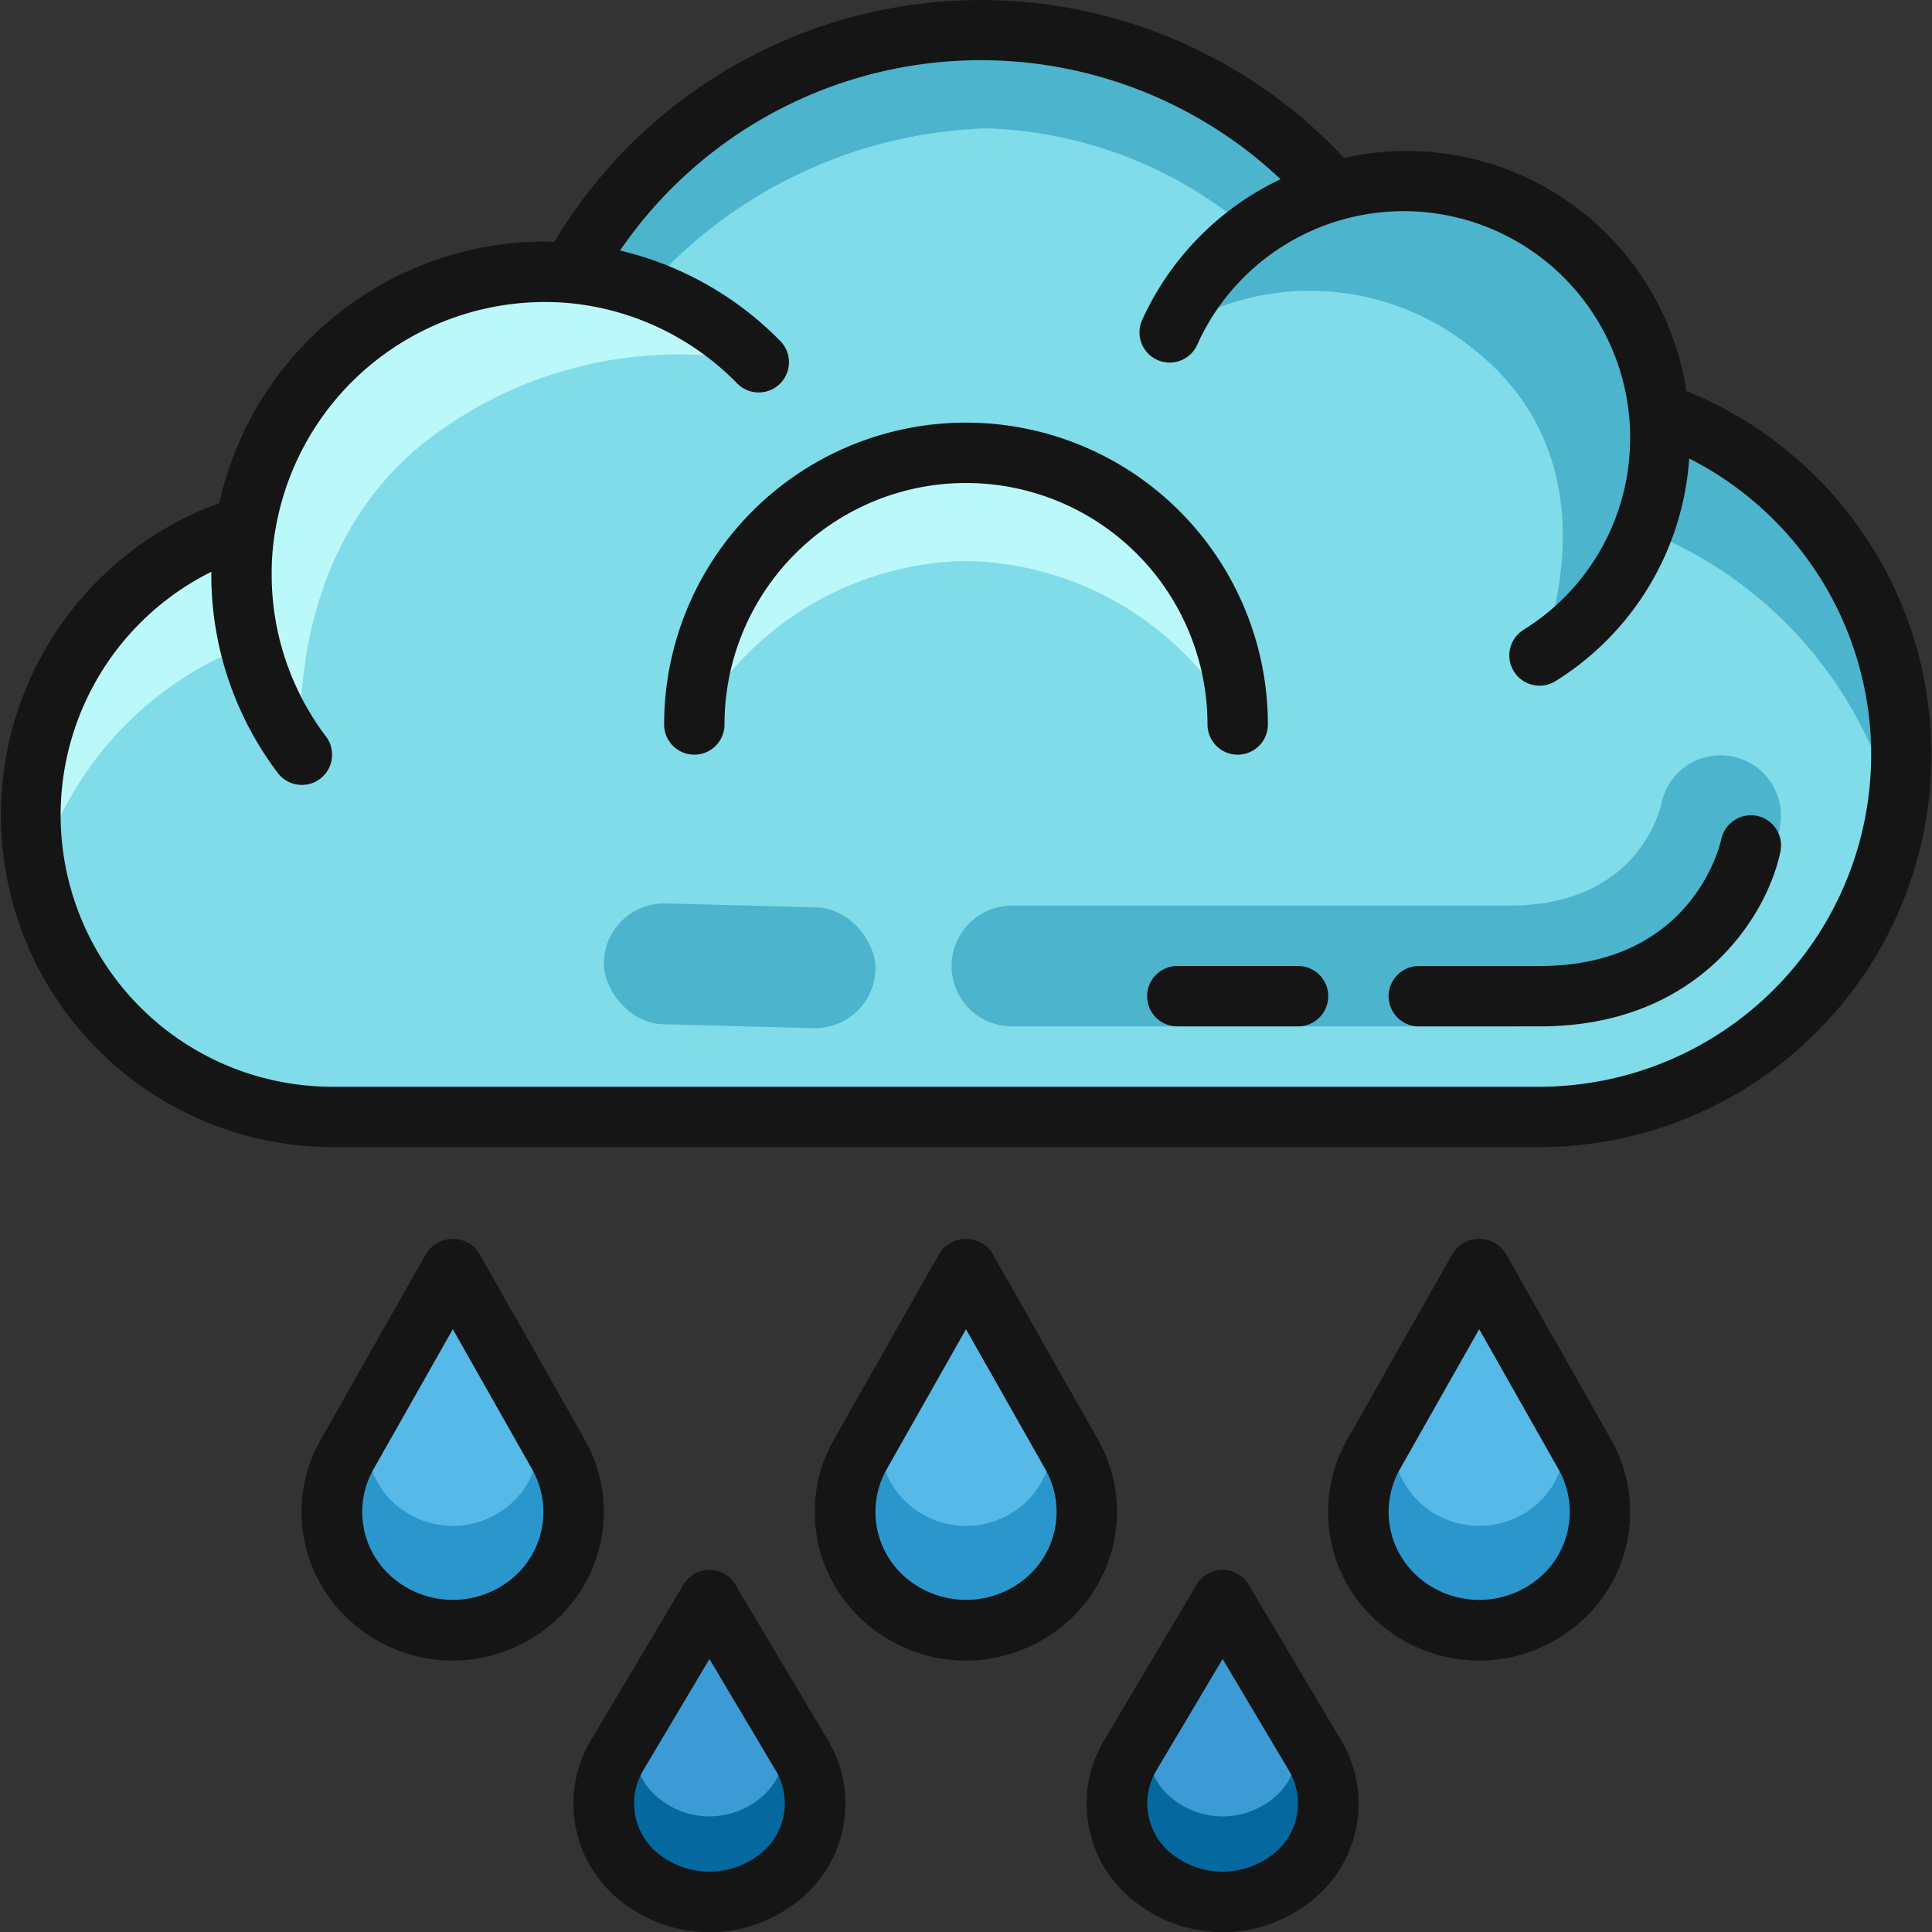
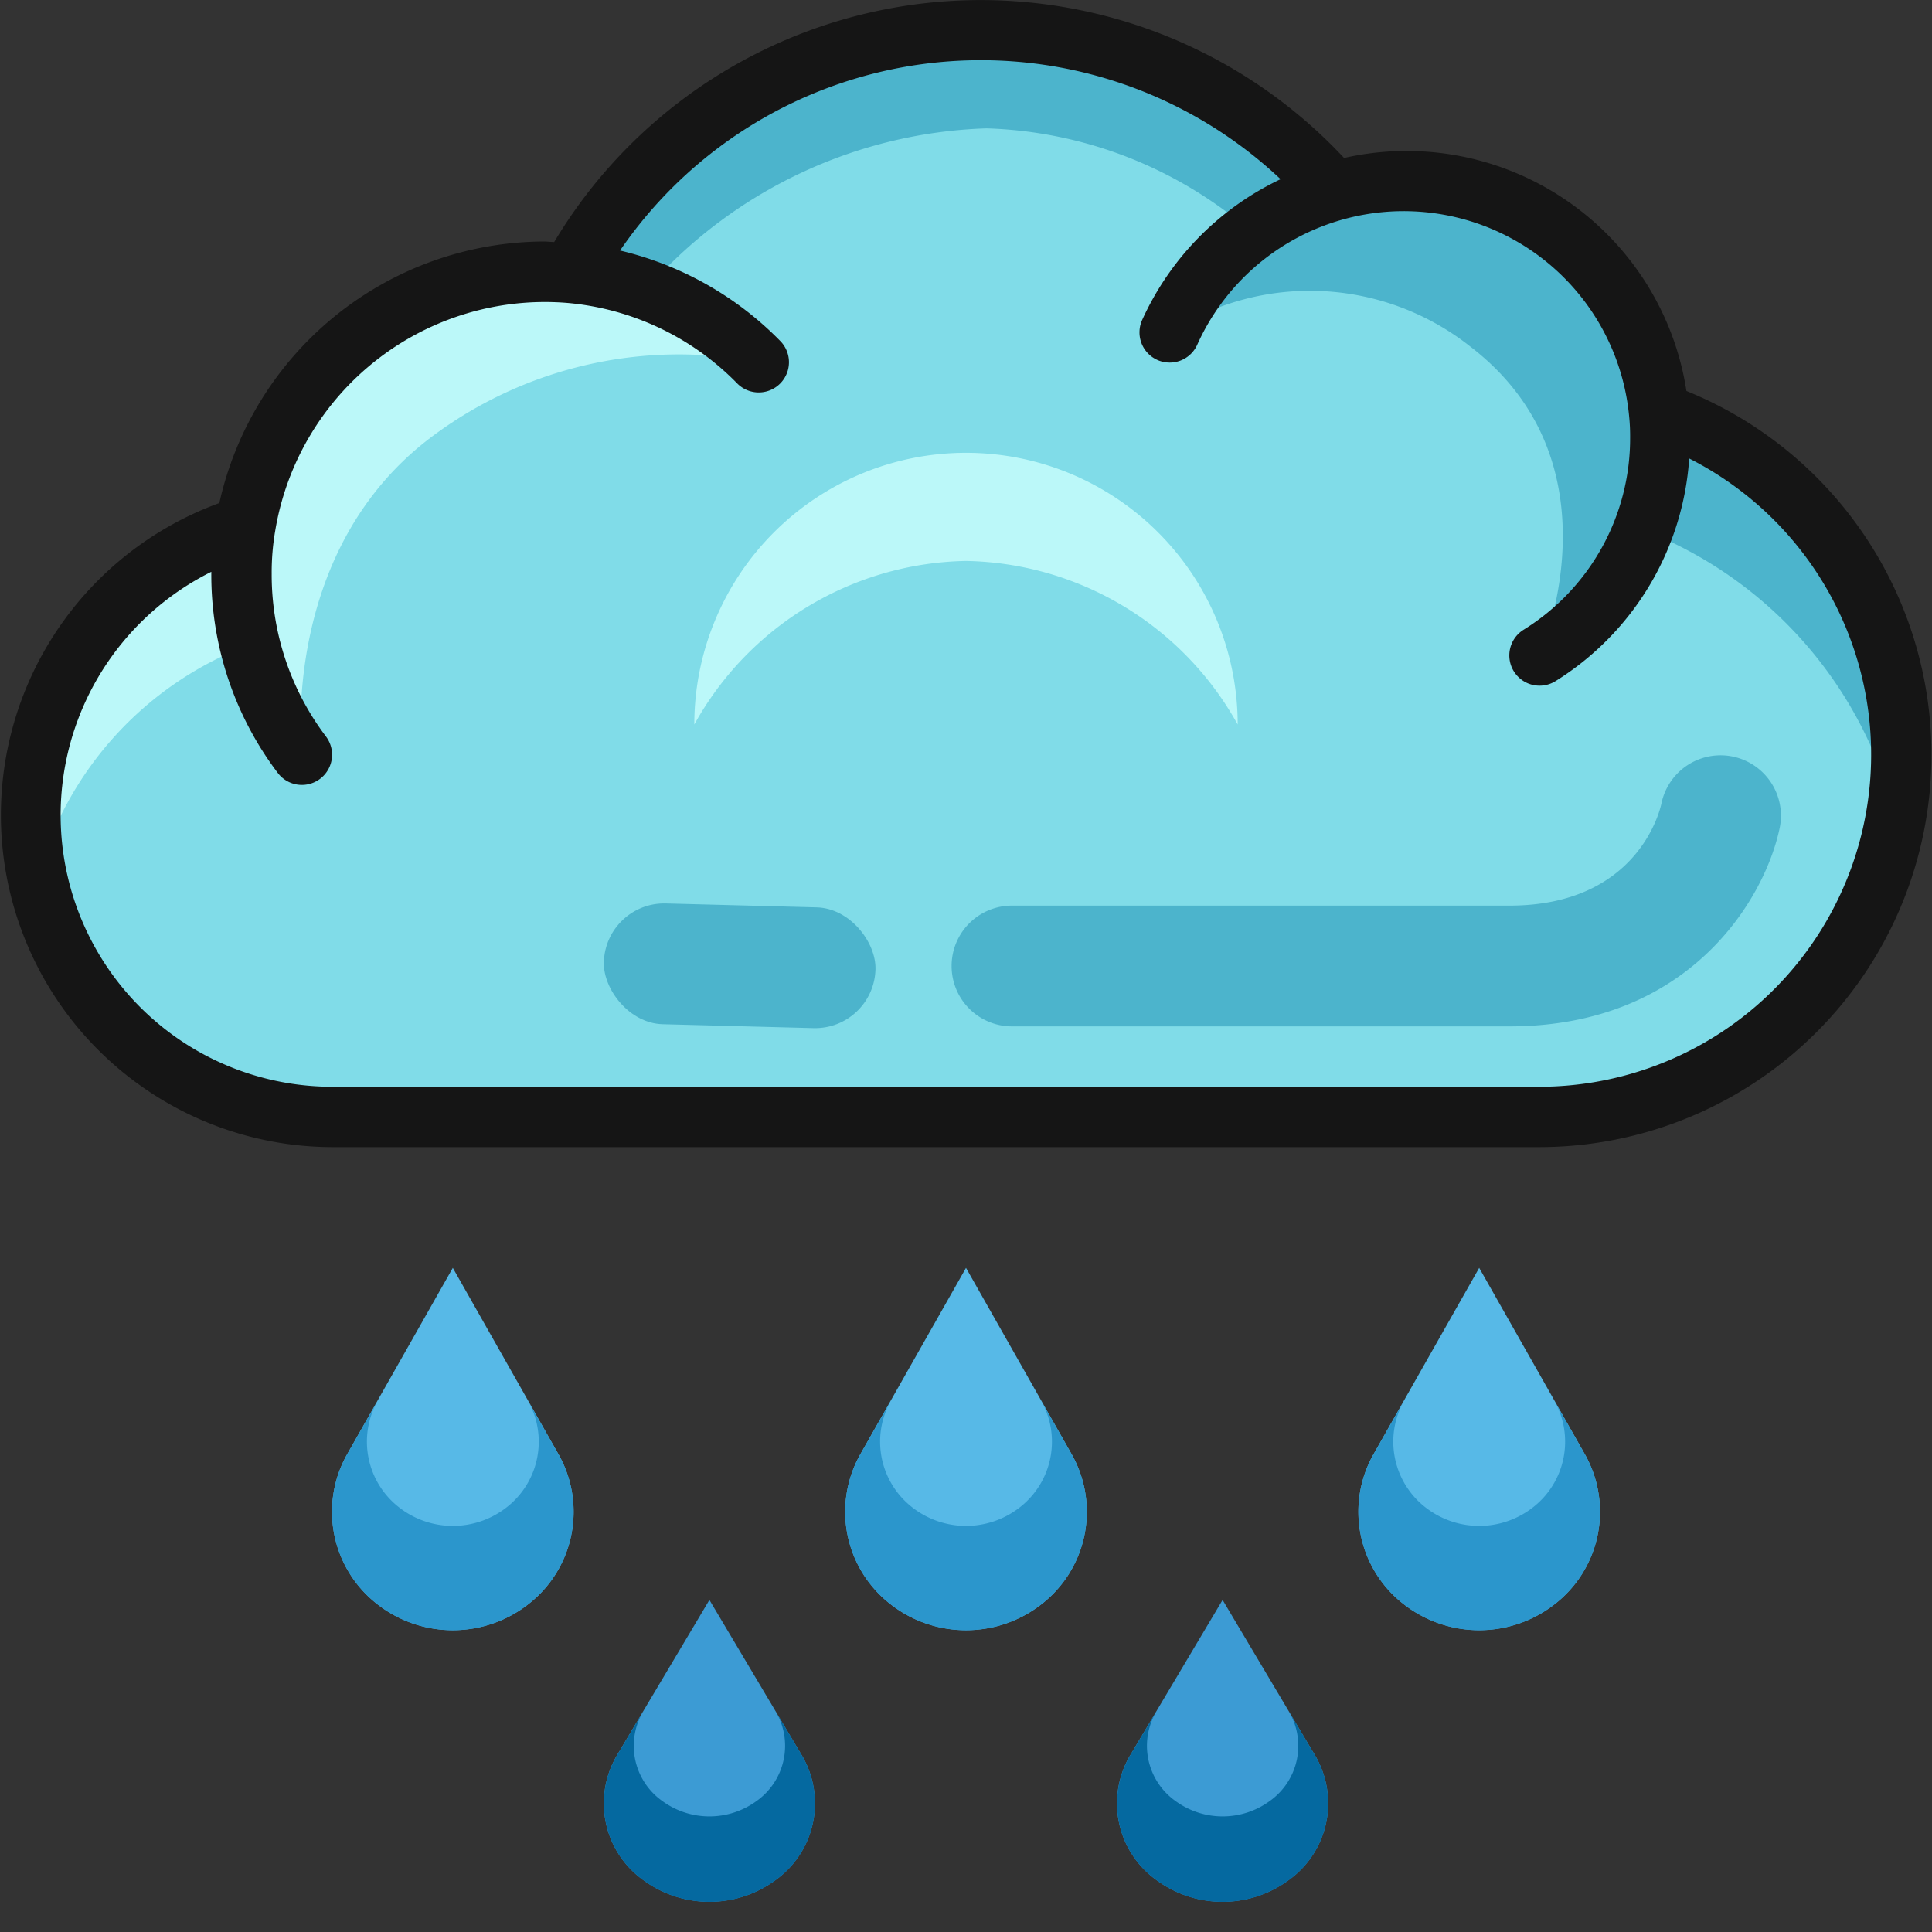
<svg xmlns="http://www.w3.org/2000/svg" version="1.1" width="512" height="512" x="0" y="0" viewBox="0 0 64 64" style="enable-background:new 0 0 512 512" xml:space="preserve">
  <rect x="0" y="0" width="64" height="64" fill="#333333" stroke="none" />
  <g>
    <g data-name="13-rain">
      <path fill="#3C9BD4" d="m40.5 53-3.06 5.143a3.126 3.126 0 0 0 .874 4.14 3.694 3.694 0 0 0 4.372 0 3.127 3.127 0 0 0 .873-4.14z" opacity="1" data-original="#3c9bd4" />
      <path fill="#57B9E7" d="m49 42 3.5 6.172a3.872 3.872 0 0 1-1 4.968 4.061 4.061 0 0 1-5 0 3.873 3.873 0 0 1-1-4.968zM32 42l-3.5 6.173a3.873 3.873 0 0 0 1 4.968 4.061 4.061 0 0 0 5 0 3.872 3.872 0 0 0 1-4.968zM15 42l-3.5 6.173a3.873 3.873 0 0 0 1 4.968 4.061 4.061 0 0 0 5 0 3.872 3.872 0 0 0 1-4.968z" opacity="1" data-original="#57b9e7" />
      <path fill="#2B96CC" d="M18.5 48.175 17.489 46.4a2.754 2.754 0 0 1-.71 3.535 2.89 2.89 0 0 1-3.557 0 2.756 2.756 0 0 1-.71-3.535L11.5 48.175a3.873 3.873 0 0 0 1 4.968 4.061 4.061 0 0 0 5 0 3.872 3.872 0 0 0 1-4.968zM35.5 48.175 34.489 46.4a2.754 2.754 0 0 1-.71 3.535 2.89 2.89 0 0 1-3.557 0 2.756 2.756 0 0 1-.71-3.535L28.5 48.175a3.873 3.873 0 0 0 1 4.968 4.061 4.061 0 0 0 5 0 3.872 3.872 0 0 0 1-4.968zM52.5 48.175 51.489 46.4a2.754 2.754 0 0 1-.71 3.535 2.89 2.89 0 0 1-3.557 0 2.756 2.756 0 0 1-.71-3.535L45.5 48.175a3.873 3.873 0 0 0 1 4.968 4.061 4.061 0 0 0 5 0 3.872 3.872 0 0 0 1-4.968z" opacity="1" data-original="#2b96cc" />
      <path fill="#3C9BD4" d="m23.5 53-3.06 5.143a3.126 3.126 0 0 0 .874 4.14 3.694 3.694 0 0 0 4.372 0 3.127 3.127 0 0 0 .873-4.14z" opacity="1" data-original="#3c9bd4" />
      <path fill="#0569A0" d="m26.56 58.146-.866-1.456a2.241 2.241 0 0 1-.626 2.967 2.647 2.647 0 0 1-3.134 0 2.24 2.24 0 0 1-.626-2.967l-.867 1.456a3.126 3.126 0 0 0 .874 4.14 3.694 3.694 0 0 0 4.372 0 3.127 3.127 0 0 0 .873-4.14zM43.56 58.146l-.866-1.456a2.241 2.241 0 0 1-.626 2.967 2.647 2.647 0 0 1-3.134 0 2.24 2.24 0 0 1-.626-2.967l-.867 1.456a3.126 3.126 0 0 0 .874 4.14 3.694 3.694 0 0 0 4.372 0 3.127 3.127 0 0 0 .873-4.14z" opacity="1" data-original="#0569a0" />
      <path fill="#80DCE8" d="M44.191 6.322a8.5 8.5 0 0 1 10.77 7.35A12 12 0 0 1 51 37H11a10 10 0 0 1-2.87-19.58A10 10 0 0 1 18 9a9.1 9.1 0 0 1 .91.04 15.5 15.5 0 0 1 25.28-2.72z" opacity="1" data-original="#80dce8" />
      <path fill="#4CB4CC" d="M50 34H33.523a2 2 0 0 1 0-4H50c4.311 0 5.011-3.253 5.039-3.392a2 2 0 0 1 3.922.785C58.505 29.68 56.044 34 50 34z" opacity="1" data-original="#4cb4cc" />
      <path fill="#BBF8F9" d="M23 24a9 9 0 0 1 18 0 10.5 10.5 0 0 0-9-5.418A10.5 10.5 0 0 0 23 24zM25.141 12a9.955 9.955 0 0 0-6.23-2.96A9.1 9.1 0 0 0 18 9a10 10 0 0 0-9.87 8.42A9.107 9.107 0 0 0 8 19a9.924 9.924 0 0 0 2 6s-.8-6.82 4.429-10.625A13.655 13.655 0 0 1 25.141 12z" opacity="1" data-original="#bbf8f9" />
      <path fill="#4CB4CC" d="M38.751 11a8.5 8.5 0 0 1 16.21 2.67 7.711 7.711 0 0 1 .04.83 8.495 8.495 0 0 1-4 7.21s2.8-6.307-2.283-10.22a8.565 8.565 0 0 0-9.967-.49z" opacity="1" data-original="#4cb4cc" />
      <path fill="#BBF8F9" d="M8 19a9.107 9.107 0 0 1 .13-1.58 9.989 9.989 0 0 0-6.9 11.684 11.44 11.44 0 0 1 7.054-7.754A10.052 10.052 0 0 1 8 19z" opacity="1" data-original="#bbf8f9" />
      <path fill="#4CB4CC" d="M44.191 6.323a15.5 15.5 0 0 0-25.28 2.719A9.989 9.989 0 0 1 21.4 9.6a15.642 15.642 0 0 1 11.275-5.348 14.057 14.057 0 0 1 8.776 3.426 8.393 8.393 0 0 1 2.74-1.355zM54.961 13.672a7.7 7.7 0 0 1 .04.83 8.469 8.469 0 0 1-.575 3.051 13.7 13.7 0 0 1 8.374 9.589 11.944 11.944 0 0 0-7.839-13.47z" opacity="1" data-original="#4cb4cc" />
      <rect width="8.998" height="4" x="20.003" y="29.977" fill="#4CB4CC" rx="2" transform="matrix(1 .026 -.026 1 .832 -.621)" opacity="1" data-original="#4cb4cc" />
      <g fill="#151515">
        <path d="M55.866 12.955a9.38 9.38 0 0 0-11.342-7.722 16.462 16.462 0 0 0-26.166 2.785C18.239 8.015 18.122 8 18 8a11.064 11.064 0 0 0-10.734 8.664A11 11 0 0 0 11 38h40a13 13 0 0 0 4.865-25.048zM51 36H11a9 9 0 0 1-4-17.058v.06a10.87 10.87 0 0 0 2.2 6.6 1 1 0 1 0 1.6-1.202A8.883 8.883 0 0 1 9 19a8.119 8.119 0 0 1 .118-1.424 9.058 9.058 0 0 1 9.7-7.539 8.962 8.962 0 0 1 5.6 2.662 1 1 0 0 0 1.432-1.4 10.961 10.961 0 0 0-5.31-3 14.479 14.479 0 0 1 21.881-2.363 9.506 9.506 0 0 0-4.58 4.652 1 1 0 1 0 1.82.829 7.5 7.5 0 0 1 14.305 2.361A6.5 6.5 0 0 1 54 14.5a7.462 7.462 0 0 1-3.53 6.362 1 1 0 0 0 1.06 1.7 9.435 9.435 0 0 0 4.427-7.374A11 11 0 0 1 51 36z" fill="#151515" opacity="1" data-original="#151515" />
-         <path d="M58.2 27.026a1.008 1.008 0 0 0-1.181.775c-.036.171-.949 4.2-6.02 4.2H47a1 1 0 1 0 0 2h4c5.394 0 7.579-3.8 7.98-5.8a1 1 0 0 0-.78-1.175zM43 32h-4a1 1 0 1 0 0 2h4a1 1 0 0 0 0-2zM41 25a1 1 0 0 0 1-1 10 10 0 0 0-20 0 1 1 0 0 0 2 0 8 8 0 0 1 16 0 1 1 0 0 0 1 1zM19.368 47.682l-3.5-6.172a1.04 1.04 0 0 0-1.74 0l-3.5 6.172a4.854 4.854 0 0 0 1.251 6.247 5.037 5.037 0 0 0 6.232 0 4.858 4.858 0 0 0 1.257-6.247zm-2.486 4.673a3.075 3.075 0 0 1-3.763 0 2.866 2.866 0 0 1-.745-3.687L15 44.031l2.626 4.637a2.866 2.866 0 0 1-.744 3.687zM49.871 41.51a1.04 1.04 0 0 0-1.74 0l-3.5 6.172a4.854 4.854 0 0 0 1.251 6.247 5.037 5.037 0 0 0 6.232 0 4.858 4.858 0 0 0 1.251-6.248zm1.011 10.845a3.075 3.075 0 0 1-3.763 0 2.866 2.866 0 0 1-.745-3.687L49 44.031l2.626 4.637a2.866 2.866 0 0 1-.744 3.687zM24.36 52.492a1 1 0 0 0-1.719 0l-3.059 5.143a4.1 4.1 0 0 0 1.134 5.452 4.679 4.679 0 0 0 5.57 0 4.1 4.1 0 0 0 1.133-5.451zm.728 8.993a2.7 2.7 0 0 1-3.175 0 2.133 2.133 0 0 1-.612-2.828l2.2-3.7 2.2 3.7a2.132 2.132 0 0 1-.613 2.828zM36.368 47.682l-3.5-6.172a1.04 1.04 0 0 0-1.74 0l-3.5 6.172a4.854 4.854 0 0 0 1.251 6.247 5.037 5.037 0 0 0 6.232 0 4.858 4.858 0 0 0 1.257-6.247zm-2.486 4.673a3.075 3.075 0 0 1-3.763 0 2.866 2.866 0 0 1-.745-3.687L32 44.031l2.626 4.637a2.866 2.866 0 0 1-.744 3.687zM41.36 52.492a1 1 0 0 0-1.719 0l-3.059 5.143a4.1 4.1 0 0 0 1.134 5.452 4.679 4.679 0 0 0 5.57 0 4.1 4.1 0 0 0 1.133-5.451zm.728 8.993a2.7 2.7 0 0 1-3.175 0 2.133 2.133 0 0 1-.612-2.828l2.2-3.7 2.2 3.7a2.132 2.132 0 0 1-.613 2.828z" fill="#151515" opacity="1" data-original="#151515" />
      </g>
    </g>
  </g>
</svg>